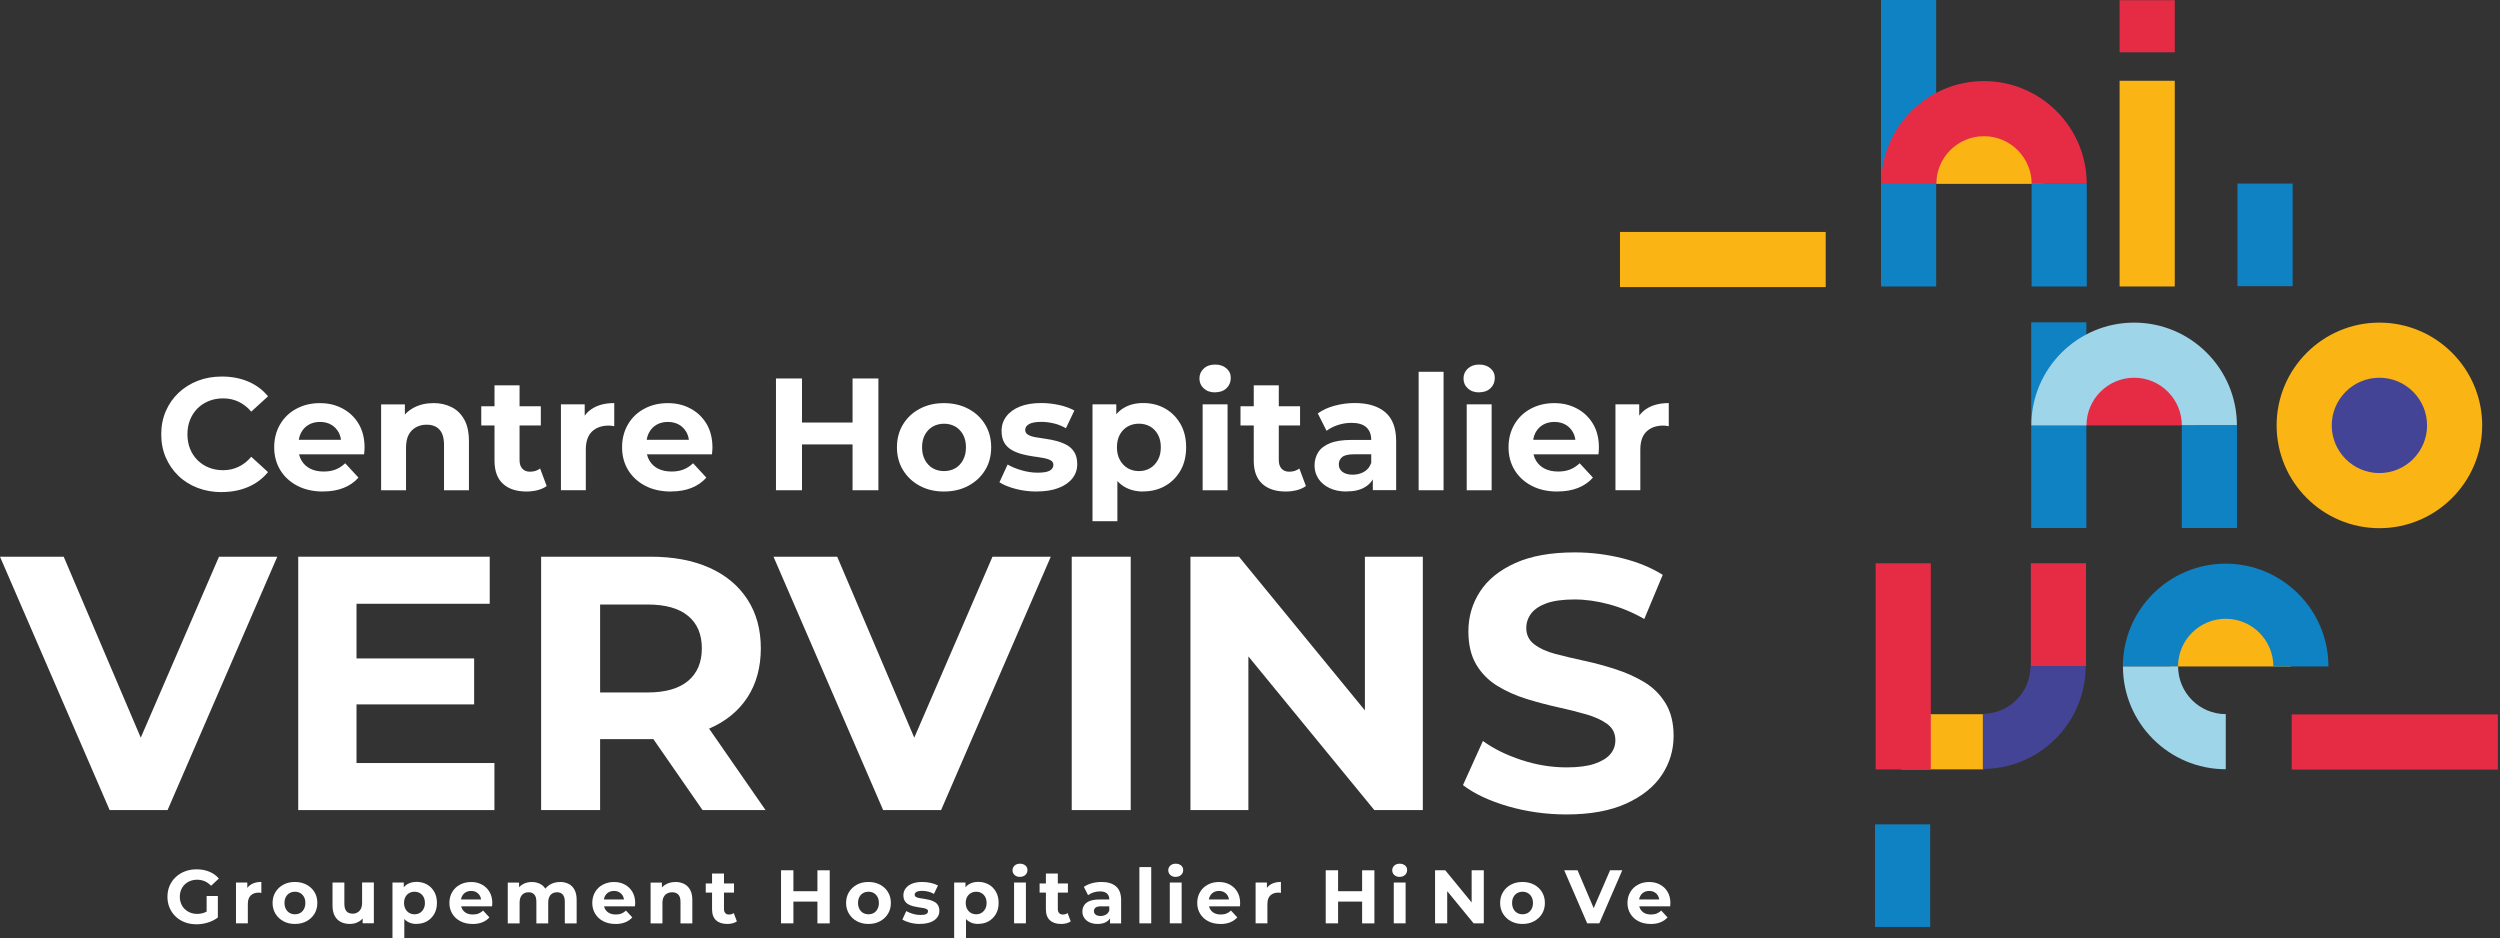
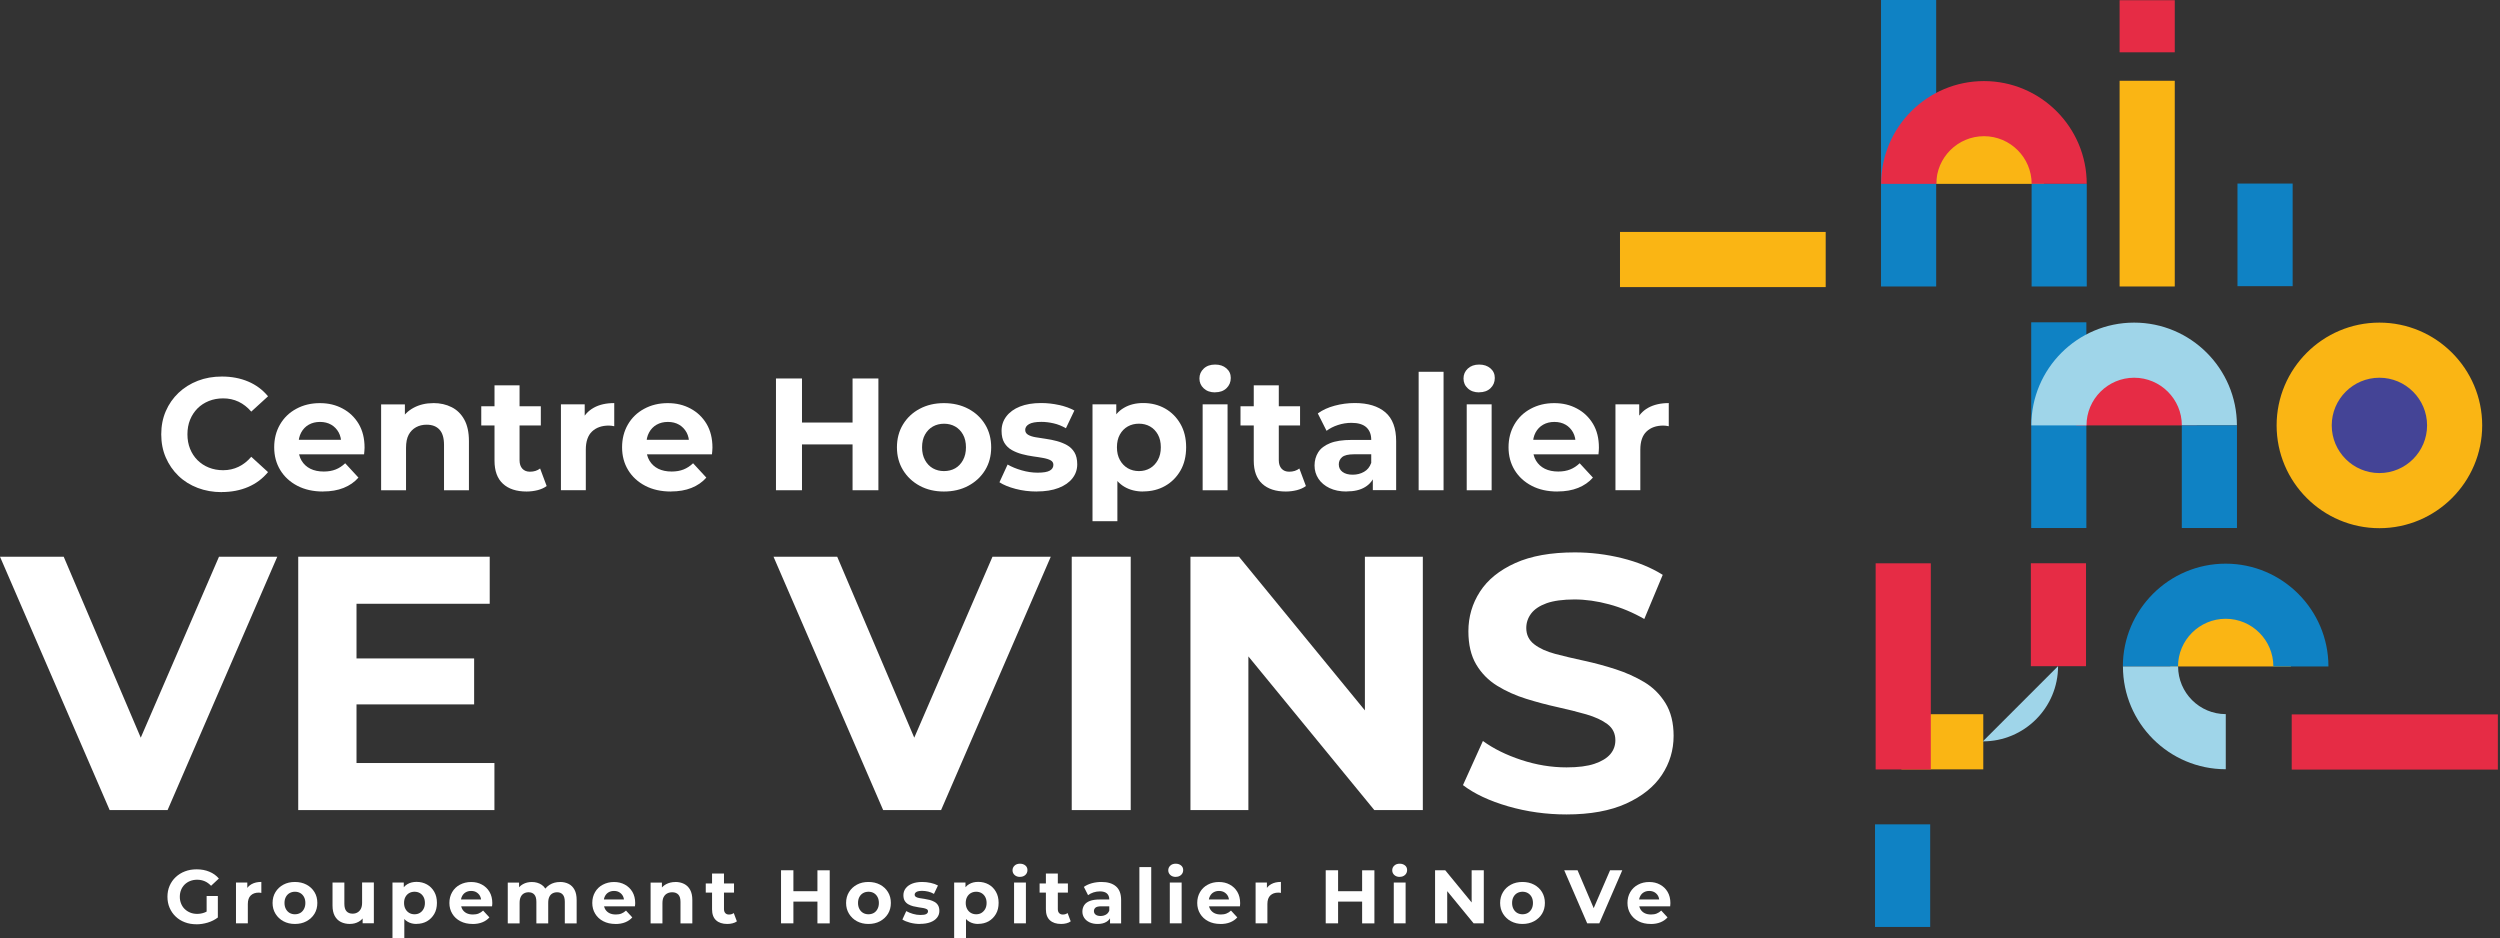
<svg xmlns="http://www.w3.org/2000/svg" width="573" height="215" viewBox="0 0 573 215" fill="none">
  <rect x="0" y="0" width="573" height="215" fill="#333333" stroke="none" />
  <g clip-path="url(#clip0_3232_3448)">
    <path d="M50.819 112.797C48.842 112.797 47.005 112.474 45.31 111.828C43.615 111.183 42.142 110.264 40.901 109.064C39.66 107.873 38.692 106.461 37.996 104.857C37.3 103.252 36.956 101.477 36.956 99.55C36.956 97.623 37.3 95.857 37.996 94.243C38.692 92.629 39.67 91.226 40.922 90.036C42.183 88.845 43.656 87.927 45.351 87.271C47.046 86.615 48.882 86.303 50.859 86.303C53.079 86.303 55.087 86.686 56.893 87.453C58.699 88.22 60.212 89.35 61.433 90.833L57.589 94.344C56.731 93.345 55.763 92.588 54.683 92.074C53.594 91.559 52.423 91.307 51.152 91.307C49.962 91.307 48.862 91.509 47.863 91.912C46.864 92.316 45.996 92.881 45.27 93.607C44.544 94.344 43.968 95.211 43.565 96.21C43.161 97.209 42.96 98.319 42.96 99.54C42.96 100.76 43.161 101.87 43.565 102.869C43.968 103.868 44.533 104.736 45.27 105.472C46.007 106.198 46.864 106.774 47.863 107.167C48.862 107.571 49.962 107.772 51.152 107.772C52.423 107.772 53.594 107.51 54.683 106.985C55.773 106.461 56.741 105.694 57.589 104.695L61.433 108.206C60.212 109.689 58.699 110.829 56.893 111.606C55.087 112.383 53.059 112.777 50.819 112.777V112.797Z" fill="white" />
    <path d="M74.044 112.656C71.794 112.656 69.837 112.222 68.152 111.344C66.468 110.466 65.166 109.266 64.238 107.742C63.31 106.219 62.846 104.473 62.846 102.526C62.846 100.579 63.289 98.833 64.177 97.3C65.065 95.766 66.306 94.556 67.91 93.698C69.504 92.83 71.31 92.397 73.308 92.397C75.306 92.397 76.97 92.81 78.524 93.638C80.078 94.465 81.299 95.635 82.207 97.148C83.105 98.662 83.558 100.478 83.558 102.597C83.558 102.819 83.548 103.071 83.518 103.343C83.488 103.626 83.468 103.888 83.448 104.13H67.456V100.801H80.441L78.211 101.79C78.231 100.76 78.04 99.873 77.626 99.116C77.212 98.359 76.637 97.764 75.911 97.34C75.174 96.916 74.327 96.705 73.348 96.705C72.37 96.705 71.512 96.916 70.765 97.34C70.019 97.764 69.444 98.369 69.03 99.136C68.617 99.903 68.405 100.811 68.405 101.86V102.738C68.405 103.838 68.647 104.786 69.131 105.593C69.615 106.4 70.291 107.016 71.139 107.439C71.996 107.863 73.015 108.075 74.216 108.075C75.245 108.075 76.153 107.914 76.94 107.601C77.727 107.288 78.453 106.814 79.119 106.178L82.156 109.467C81.258 110.496 80.118 111.283 78.756 111.828C77.394 112.373 75.82 112.645 74.034 112.645L74.044 112.656Z" fill="white" />
    <path d="M99.328 92.386C100.892 92.386 102.284 92.699 103.515 93.325C104.746 93.94 105.714 94.899 106.421 96.18C107.127 97.461 107.48 99.106 107.48 101.104V112.373H101.769V101.981C101.769 100.397 101.426 99.227 100.73 98.47C100.034 97.714 99.055 97.34 97.784 97.34C96.876 97.34 96.069 97.532 95.353 97.925C94.636 98.319 94.071 98.894 93.668 99.641C93.264 100.397 93.062 101.396 93.062 102.637V112.373H87.352V92.689H92.8V98.137L91.771 96.493C92.477 95.171 93.486 94.162 94.808 93.456C96.13 92.75 97.623 92.397 99.308 92.397L99.328 92.386Z" fill="white" />
    <path d="M110.305 97.512V93.123H123.956V97.512H110.305ZM120.697 112.656C118.376 112.656 116.57 112.07 115.279 110.88C113.987 109.699 113.342 107.934 113.342 105.593V88.32H119.082V105.482C119.082 106.309 119.294 106.955 119.718 107.419C120.142 107.883 120.727 108.115 121.453 108.115C122.382 108.115 123.159 107.873 123.794 107.379L125.297 111.404C124.732 111.818 124.046 112.131 123.229 112.343C122.412 112.545 121.564 112.656 120.687 112.656H120.697Z" fill="white" />
    <path d="M128.566 112.363V92.679H134.014V98.278L133.248 96.634C133.833 95.242 134.771 94.192 136.062 93.466C137.354 92.74 138.928 92.386 140.784 92.386V97.693C140.562 97.643 140.35 97.613 140.149 97.582C139.937 97.562 139.735 97.542 139.543 97.542C137.929 97.542 136.648 97.996 135.699 98.894C134.751 99.792 134.267 101.184 134.267 103.061V112.353H128.556L128.566 112.363Z" fill="white" />
    <path d="M153.779 112.656C151.529 112.656 149.572 112.222 147.887 111.344C146.202 110.466 144.901 109.266 143.972 107.742C143.044 106.219 142.58 104.473 142.58 102.526C142.58 100.579 143.024 98.833 143.912 97.3C144.8 95.766 146.041 94.556 147.645 93.698C149.239 92.83 151.045 92.397 153.043 92.397C155.04 92.397 156.705 92.81 158.259 93.638C159.812 94.465 161.033 95.635 161.941 97.148C162.839 98.662 163.293 100.478 163.293 102.597C163.293 102.819 163.283 103.071 163.253 103.343C163.222 103.626 163.202 103.888 163.182 104.13H147.191V100.801H160.176L157.946 101.79C157.966 100.76 157.774 99.873 157.361 99.116C156.947 98.359 156.372 97.764 155.646 97.34C154.909 96.916 154.062 96.705 153.083 96.705C152.104 96.705 151.247 96.916 150.5 97.34C149.753 97.764 149.178 98.369 148.765 99.136C148.351 99.903 148.139 100.811 148.139 101.86V102.738C148.139 103.838 148.381 104.786 148.866 105.593C149.35 106.4 150.026 107.016 150.873 107.439C151.731 107.863 152.75 108.075 153.951 108.075C154.98 108.075 155.888 107.914 156.675 107.601C157.462 107.288 158.188 106.814 158.854 106.178L161.891 109.467C160.993 110.496 159.853 111.283 158.491 111.828C157.129 112.373 155.555 112.645 153.769 112.645L153.779 112.656Z" fill="white" />
    <path d="M183.815 112.363H177.852V86.747H183.815V112.363ZM195.851 101.86H183.34V96.846H195.851V101.86ZM195.407 86.747H201.329V112.363H195.407V86.747Z" fill="white" />
    <path d="M216.342 112.656C214.264 112.656 212.417 112.222 210.793 111.344C209.169 110.466 207.897 109.266 206.969 107.742C206.041 106.219 205.577 104.473 205.577 102.526C205.577 100.579 206.041 98.803 206.969 97.28C207.897 95.756 209.169 94.556 210.793 93.698C212.417 92.83 214.264 92.397 216.342 92.397C218.42 92.397 220.307 92.83 221.942 93.698C223.576 94.566 224.857 95.756 225.785 97.28C226.714 98.803 227.178 100.559 227.178 102.526C227.178 104.493 226.714 106.249 225.785 107.762C224.857 109.276 223.576 110.466 221.942 111.344C220.307 112.222 218.441 112.656 216.342 112.656ZM216.342 107.974C217.311 107.974 218.178 107.762 218.925 107.339C219.671 106.915 220.267 106.279 220.721 105.452C221.175 104.625 221.397 103.646 221.397 102.526C221.397 101.406 221.175 100.407 220.721 99.6C220.267 98.793 219.671 98.178 218.925 97.754C218.178 97.33 217.331 97.118 216.382 97.118C215.434 97.118 214.576 97.33 213.82 97.754C213.063 98.178 212.458 98.803 212.014 99.6C211.56 100.407 211.338 101.386 211.338 102.526C211.338 103.666 211.56 104.625 212.014 105.452C212.458 106.279 213.073 106.915 213.82 107.339C214.576 107.762 215.424 107.974 216.352 107.974H216.342Z" fill="white" />
    <path d="M237.6 112.656C235.915 112.656 234.301 112.454 232.767 112.05C231.234 111.647 230.003 111.142 229.074 110.537L230.941 106.471C231.869 107.006 232.949 107.45 234.18 107.803C235.41 108.156 236.621 108.337 237.822 108.337C239.133 108.337 240.072 108.176 240.616 107.863C241.161 107.55 241.434 107.107 241.434 106.542C241.434 106.077 241.222 105.734 240.798 105.502C240.374 105.27 239.809 105.099 239.113 104.968C238.417 104.836 237.64 104.725 236.793 104.604C235.935 104.483 235.088 104.312 234.25 104.09C233.413 103.868 232.626 103.555 231.91 103.152C231.193 102.748 230.618 102.193 230.194 101.487C229.771 100.781 229.559 99.862 229.559 98.743C229.559 97.502 229.922 96.392 230.658 95.433C231.385 94.475 232.424 93.718 233.766 93.183C235.108 92.649 236.732 92.376 238.629 92.376C239.991 92.376 241.363 92.528 242.745 92.83C244.127 93.133 245.288 93.557 246.246 94.091L244.309 98.157C243.381 97.623 242.433 97.239 241.474 97.027C240.505 96.805 239.587 96.695 238.71 96.695C237.388 96.695 236.44 96.866 235.854 97.209C235.269 97.552 234.977 97.986 234.977 98.531C234.977 99.015 235.199 99.388 235.643 99.651C236.076 99.903 236.651 100.095 237.358 100.216C238.064 100.337 238.841 100.458 239.698 100.579C240.556 100.7 241.393 100.871 242.231 101.093C243.058 101.315 243.835 101.628 244.551 102.022C245.268 102.425 245.843 102.98 246.266 103.686C246.69 104.393 246.902 105.311 246.902 106.431C246.902 107.621 246.539 108.691 245.802 109.629C245.066 110.567 244.017 111.304 242.634 111.838C241.262 112.373 239.577 112.645 237.61 112.645L237.6 112.656Z" fill="white" />
    <path d="M250.403 119.456V92.679H255.851V96.705L255.74 102.556L256.103 108.378V119.466H250.393L250.403 119.456ZM262.005 112.656C260.371 112.656 258.928 112.292 257.687 111.556C256.446 110.819 255.478 109.71 254.782 108.206C254.085 106.703 253.742 104.816 253.742 102.516C253.742 100.216 254.075 98.299 254.731 96.805C255.387 95.312 256.345 94.203 257.607 93.476C258.858 92.74 260.331 92.376 262.016 92.376C263.892 92.376 265.567 92.8 267.05 93.638C268.523 94.475 269.693 95.655 270.561 97.169C271.429 98.682 271.863 100.458 271.863 102.506C271.863 104.554 271.429 106.37 270.561 107.863C269.693 109.366 268.523 110.537 267.05 111.374C265.577 112.212 263.892 112.635 262.016 112.635L262.005 112.656ZM261.047 107.974C261.995 107.974 262.843 107.752 263.589 107.318C264.336 106.885 264.931 106.249 265.385 105.432C265.839 104.614 266.061 103.646 266.061 102.516C266.061 101.386 265.839 100.397 265.385 99.59C264.931 98.783 264.336 98.168 263.589 97.744C262.843 97.32 261.995 97.108 261.047 97.108C260.099 97.108 259.241 97.32 258.484 97.744C257.728 98.168 257.122 98.793 256.678 99.59C256.224 100.397 256.002 101.376 256.002 102.516C256.002 103.656 256.224 104.604 256.678 105.432C257.122 106.249 257.738 106.874 258.484 107.318C259.241 107.752 260.099 107.974 261.047 107.974Z" fill="white" />
    <path d="M278.501 89.935C277.422 89.935 276.564 89.632 275.898 89.017C275.232 88.401 274.909 87.655 274.909 86.747C274.909 85.839 275.242 85.092 275.898 84.477C276.554 83.861 277.422 83.558 278.501 83.558C279.581 83.558 280.408 83.841 281.084 84.416C281.76 84.991 282.093 85.728 282.093 86.626C282.093 87.574 281.76 88.361 281.104 88.986C280.448 89.612 279.581 89.915 278.511 89.915L278.501 89.935ZM275.646 112.363V92.679H281.356V112.363H275.646Z" fill="white" />
    <path d="M284.323 97.512V93.123H297.973V97.512H284.323ZM294.715 112.656C292.394 112.656 290.598 112.07 289.297 110.88C288.005 109.699 287.36 107.934 287.36 105.593V88.32H293.1V105.482C293.1 106.309 293.312 106.955 293.736 107.419C294.16 107.883 294.745 108.115 295.471 108.115C296.399 108.115 297.176 107.873 297.812 107.379L299.315 111.404C298.75 111.818 298.064 112.131 297.247 112.343C296.43 112.545 295.582 112.656 294.705 112.656H294.715Z" fill="white" />
    <path d="M308.647 112.656C307.134 112.656 305.833 112.393 304.733 111.869C303.633 111.344 302.786 110.628 302.19 109.73C301.595 108.822 301.292 107.813 301.292 106.693C301.292 105.573 301.585 104.524 302.15 103.636C302.715 102.748 303.633 102.062 304.874 101.568C306.115 101.073 307.75 100.831 309.777 100.831H314.973V104.12H310.363C309.021 104.12 308.103 104.342 307.598 104.786C307.094 105.22 306.852 105.775 306.852 106.431C306.852 107.167 307.134 107.742 307.709 108.166C308.284 108.59 309.051 108.801 310.03 108.801C311.008 108.801 311.876 108.58 312.643 108.136C313.41 107.702 313.954 107.026 314.267 106.128L315.145 108.801C314.731 110.022 313.975 110.971 312.875 111.637C311.775 112.313 310.363 112.635 308.627 112.635L308.647 112.656ZM314.651 112.363V108.519L314.287 107.682V100.801C314.287 99.58 313.914 98.632 313.178 97.946C312.431 97.26 311.291 96.916 309.757 96.916C308.708 96.916 307.679 97.078 306.66 97.411C305.641 97.744 304.773 98.188 304.047 98.743L302.039 94.757C303.109 93.981 304.4 93.385 305.913 92.982C307.427 92.578 308.96 92.376 310.524 92.376C313.521 92.376 315.851 93.083 317.516 94.495C319.17 95.908 319.998 98.117 319.998 101.114V112.343H314.651V112.363Z" fill="white" />
    <path d="M325.153 112.363V85.213H330.864V112.363H325.153Z" fill="white" />
    <path d="M339.016 89.935C337.947 89.935 337.079 89.632 336.423 89.017C335.757 88.411 335.435 87.655 335.435 86.747C335.435 85.839 335.768 85.092 336.423 84.477C337.079 83.871 337.947 83.558 339.016 83.558C340.086 83.558 340.923 83.841 341.599 84.416C342.275 84.991 342.608 85.728 342.608 86.626C342.608 87.574 342.275 88.361 341.619 88.986C340.953 89.612 340.096 89.915 339.016 89.915V89.935ZM336.171 112.363V92.679H341.882V112.363H336.171Z" fill="white" />
    <path d="M356.955 112.656C354.705 112.656 352.748 112.222 351.063 111.344C349.378 110.466 348.076 109.266 347.148 107.742C346.22 106.219 345.756 104.473 345.756 102.526C345.756 100.579 346.2 98.833 347.088 97.3C347.975 95.766 349.216 94.556 350.821 93.698C352.425 92.83 354.221 92.397 356.218 92.397C358.216 92.397 359.881 92.81 361.434 93.638C362.988 94.465 364.209 95.635 365.117 97.148C366.025 98.662 366.469 100.478 366.469 102.597C366.469 102.819 366.459 103.071 366.439 103.343C366.408 103.626 366.388 103.888 366.368 104.13H350.377V100.801H363.361L361.132 101.79C361.152 100.76 360.96 99.873 360.547 99.116C360.133 98.359 359.558 97.764 358.831 97.34C358.095 96.916 357.247 96.705 356.269 96.705C355.29 96.705 354.433 96.916 353.686 97.34C352.939 97.764 352.364 98.369 351.951 99.136C351.537 99.903 351.335 100.811 351.335 101.86V102.738C351.335 103.838 351.577 104.786 352.062 105.593C352.556 106.4 353.222 107.016 354.079 107.439C354.937 107.863 355.956 108.075 357.157 108.075C358.186 108.075 359.094 107.914 359.881 107.601C360.668 107.288 361.394 106.814 362.06 106.178L365.097 109.467C364.199 110.496 363.059 111.283 361.697 111.828C360.335 112.373 358.761 112.645 356.975 112.645L356.955 112.656Z" fill="white" />
    <path d="M370.262 112.363V92.679H375.71V98.278L374.943 96.634C375.529 95.242 376.467 94.192 377.758 93.466C379.05 92.75 380.624 92.386 382.48 92.386V97.693C382.258 97.643 382.046 97.613 381.844 97.582C381.643 97.552 381.441 97.542 381.239 97.542C379.625 97.542 378.343 97.996 377.395 98.894C376.447 99.792 375.962 101.184 375.962 103.061V112.353H370.252L370.262 112.363Z" fill="white" />
    <path d="M45.008 211.842C44.05 211.842 43.162 211.691 42.355 211.378C41.547 211.075 40.841 210.631 40.256 210.066C39.661 209.501 39.207 208.836 38.874 208.069C38.541 207.302 38.379 206.465 38.379 205.546C38.379 204.628 38.541 203.791 38.874 203.024C39.207 202.257 39.671 201.592 40.276 201.027C40.882 200.462 41.588 200.018 42.395 199.715C43.202 199.402 44.1 199.251 45.069 199.251C46.148 199.251 47.117 199.432 47.984 199.796C48.852 200.149 49.578 200.673 50.163 201.359L48.378 203.024C47.924 202.55 47.44 202.197 46.915 201.975C46.39 201.753 45.815 201.632 45.19 201.632C44.604 201.632 44.08 201.733 43.585 201.924C43.091 202.116 42.677 202.389 42.324 202.732C41.971 203.085 41.699 203.488 41.507 203.962C41.315 204.437 41.214 204.961 41.214 205.546C41.214 206.132 41.315 206.626 41.507 207.1C41.699 207.584 41.971 207.998 42.324 208.341C42.677 208.684 43.091 208.957 43.575 209.158C44.06 209.36 44.584 209.461 45.169 209.461C45.755 209.461 46.269 209.37 46.794 209.189C47.318 208.997 47.833 208.694 48.327 208.271L49.921 210.298C49.245 210.813 48.479 211.196 47.611 211.459C46.743 211.721 45.876 211.852 44.998 211.852L45.008 211.842ZM47.359 209.935V205.365H49.931V210.298L47.359 209.935Z" fill="white" />
    <path d="M54.088 211.63V202.277H56.681V204.931L56.318 204.154C56.59 203.488 57.044 202.994 57.66 202.651C58.275 202.308 59.022 202.136 59.9 202.136V204.659C59.799 204.638 59.698 204.618 59.597 204.608C59.496 204.598 59.405 204.588 59.304 204.588C58.538 204.588 57.932 204.8 57.478 205.234C57.024 205.657 56.802 206.323 56.802 207.211V211.63H54.088Z" fill="white" />
    <path d="M67.587 211.772C66.599 211.772 65.721 211.56 64.954 211.146C64.187 210.732 63.582 210.157 63.138 209.431C62.694 208.704 62.472 207.887 62.472 206.959C62.472 206.031 62.694 205.183 63.138 204.467C63.582 203.741 64.187 203.176 64.954 202.762C65.721 202.348 66.599 202.146 67.587 202.146C68.576 202.146 69.474 202.348 70.251 202.762C71.028 203.176 71.633 203.741 72.077 204.467C72.521 205.193 72.733 206.021 72.733 206.959C72.733 207.897 72.511 208.725 72.077 209.441C71.633 210.157 71.028 210.722 70.251 211.146C69.474 211.57 68.586 211.772 67.587 211.772ZM67.587 209.552C68.052 209.552 68.455 209.451 68.818 209.249C69.171 209.047 69.454 208.745 69.666 208.351C69.878 207.958 69.989 207.494 69.989 206.959C69.989 206.424 69.878 205.95 69.666 205.567C69.454 205.183 69.171 204.891 68.818 204.689C68.465 204.487 68.062 204.386 67.608 204.386C67.153 204.386 66.75 204.487 66.387 204.689C66.024 204.891 65.741 205.183 65.529 205.567C65.317 205.95 65.206 206.414 65.206 206.959C65.206 207.504 65.317 207.958 65.529 208.351C65.741 208.745 66.034 209.047 66.387 209.249C66.75 209.451 67.143 209.552 67.587 209.552Z" fill="white" />
    <path d="M80.219 211.771C79.432 211.771 78.736 211.62 78.131 211.317C77.525 211.015 77.061 210.551 76.718 209.925C76.385 209.3 76.214 208.513 76.214 207.564V202.278H78.928V207.141C78.928 207.927 79.089 208.503 79.422 208.866C79.755 209.229 80.219 209.411 80.824 209.411C81.238 209.411 81.611 209.32 81.934 209.128C82.257 208.946 82.519 208.664 82.711 208.301C82.903 207.927 82.993 207.463 82.993 206.908V202.267H85.687V211.62H83.115V209.027L83.589 209.794C83.266 210.44 82.802 210.934 82.197 211.267C81.591 211.6 80.935 211.761 80.219 211.761V211.771Z" fill="white" />
    <path d="M89.955 215V202.278H92.548V204.184L92.498 206.969L92.669 209.733V215H89.955ZM95.464 211.771C94.687 211.771 94.001 211.6 93.416 211.247C92.82 210.904 92.366 210.369 92.033 209.653C91.701 208.936 91.539 208.038 91.539 206.949C91.539 205.859 91.69 204.941 92.013 204.235C92.326 203.529 92.78 202.994 93.375 202.651C93.971 202.298 94.667 202.126 95.474 202.126C96.362 202.126 97.159 202.328 97.865 202.721C98.561 203.115 99.126 203.68 99.53 204.396C99.943 205.113 100.145 205.96 100.145 206.939C100.145 207.917 99.943 208.775 99.53 209.481C99.116 210.187 98.561 210.752 97.865 211.156C97.169 211.549 96.372 211.751 95.474 211.751L95.464 211.771ZM95.01 209.552C95.464 209.552 95.867 209.451 96.22 209.239C96.574 209.027 96.856 208.735 97.068 208.341C97.28 207.958 97.391 207.494 97.391 206.959C97.391 206.424 97.28 205.95 97.068 205.567C96.856 205.183 96.574 204.891 96.22 204.689C95.867 204.487 95.464 204.386 95.01 204.386C94.556 204.386 94.152 204.487 93.789 204.689C93.436 204.891 93.143 205.183 92.931 205.567C92.719 205.95 92.609 206.414 92.609 206.959C92.609 207.504 92.719 207.948 92.931 208.341C93.143 208.735 93.436 209.027 93.789 209.239C94.152 209.451 94.556 209.552 95.01 209.552Z" fill="white" />
    <path d="M108.317 211.771C107.248 211.771 106.32 211.56 105.523 211.146C104.726 210.732 104.1 210.157 103.666 209.431C103.222 208.704 103 207.887 103 206.959C103 206.031 103.212 205.203 103.636 204.477C104.06 203.751 104.645 203.175 105.412 202.772C106.179 202.368 107.026 202.156 107.974 202.156C108.923 202.156 109.72 202.348 110.446 202.742C111.183 203.135 111.768 203.69 112.192 204.406C112.615 205.123 112.837 205.99 112.837 206.999C112.837 207.11 112.837 207.221 112.817 207.352C112.807 207.484 112.797 207.615 112.777 207.726H105.18V206.152H111.344L110.285 206.626C110.295 206.142 110.204 205.718 110.012 205.355C109.821 204.992 109.538 204.719 109.195 204.507C108.852 204.295 108.439 204.205 107.974 204.205C107.51 204.205 107.107 204.305 106.754 204.507C106.401 204.709 106.128 204.992 105.926 205.365C105.725 205.728 105.634 206.162 105.634 206.656V207.07C105.634 207.595 105.755 208.038 105.977 208.422C106.209 208.805 106.532 209.098 106.935 209.3C107.339 209.501 107.823 209.602 108.398 209.602C108.882 209.602 109.316 209.532 109.69 209.38C110.063 209.229 110.406 209.007 110.729 208.704L112.172 210.268C111.748 210.752 111.203 211.126 110.557 211.388C109.912 211.65 109.165 211.782 108.317 211.782V211.771Z" fill="white" />
    <path d="M128.365 202.146C129.101 202.146 129.767 202.298 130.342 202.59C130.917 202.883 131.361 203.337 131.684 203.942C132.007 204.548 132.168 205.325 132.168 206.283V211.64H129.454V206.707C129.454 205.95 129.303 205.395 128.99 205.042C128.677 204.689 128.254 204.507 127.699 204.507C127.295 204.507 126.932 204.598 126.619 204.77C126.306 204.951 126.064 205.214 125.903 205.567C125.731 205.92 125.651 206.374 125.651 206.949V211.64H122.937V206.707C122.937 205.95 122.785 205.395 122.473 205.042C122.16 204.679 121.716 204.507 121.141 204.507C120.747 204.507 120.394 204.598 120.081 204.77C119.769 204.951 119.526 205.214 119.355 205.567C119.183 205.92 119.093 206.374 119.093 206.949V211.64H116.379V202.288H118.972V204.83L118.487 204.104C118.8 203.468 119.254 202.984 119.859 202.651C120.465 202.318 121.141 202.157 121.897 202.157C122.755 202.157 123.512 202.368 124.157 202.802C124.803 203.236 125.237 203.902 125.439 204.79L124.48 204.528C124.793 203.811 125.287 203.236 125.973 202.802C126.66 202.368 127.446 202.157 128.354 202.157L128.365 202.146Z" fill="white" />
    <path d="M141.067 211.771C139.997 211.771 139.069 211.56 138.272 211.146C137.475 210.732 136.849 210.157 136.416 209.431C135.972 208.704 135.75 207.887 135.75 206.959C135.75 206.031 135.962 205.203 136.385 204.477C136.809 203.751 137.394 203.175 138.161 202.772C138.928 202.368 139.775 202.156 140.724 202.156C141.672 202.156 142.469 202.348 143.196 202.742C143.932 203.135 144.517 203.69 144.941 204.406C145.365 205.123 145.587 205.99 145.587 206.999C145.587 207.11 145.587 207.221 145.567 207.352C145.556 207.484 145.546 207.615 145.526 207.726H137.929V206.152H144.093L143.034 206.626C143.044 206.142 142.953 205.718 142.762 205.355C142.57 204.992 142.288 204.719 141.944 204.507C141.601 204.295 141.188 204.205 140.724 204.205C140.26 204.205 139.856 204.305 139.503 204.507C139.15 204.709 138.877 204.992 138.676 205.365C138.474 205.728 138.383 206.162 138.383 206.656V207.07C138.383 207.595 138.504 208.038 138.726 208.422C138.958 208.805 139.281 209.098 139.685 209.3C140.088 209.501 140.572 209.602 141.147 209.602C141.632 209.602 142.066 209.532 142.439 209.38C142.812 209.229 143.155 209.007 143.478 208.704L144.921 210.268C144.497 210.752 143.952 211.126 143.307 211.388C142.661 211.65 141.914 211.782 141.067 211.782V211.771Z" fill="white" />
    <path d="M154.808 202.146C155.545 202.146 156.211 202.298 156.796 202.59C157.381 202.883 157.845 203.337 158.178 203.942C158.511 204.548 158.682 205.325 158.682 206.283V211.64H155.968V206.707C155.968 205.95 155.807 205.395 155.474 205.042C155.141 204.689 154.677 204.507 154.072 204.507C153.648 204.507 153.254 204.598 152.911 204.78C152.568 204.961 152.306 205.234 152.114 205.597C151.923 205.96 151.832 206.434 151.832 207.02V211.64H149.118V202.288H151.711V204.881L151.227 204.104C151.559 203.478 152.044 202.994 152.669 202.661C153.295 202.328 154.011 202.157 154.808 202.157V202.146Z" fill="white" />
    <path d="M161.76 204.578V202.489H168.237V204.578H161.76ZM166.693 211.771C165.594 211.771 164.736 211.489 164.121 210.924C163.505 210.359 163.203 209.522 163.203 208.412V200.209H165.937V208.361C165.937 208.755 166.038 209.068 166.239 209.279C166.441 209.501 166.714 209.612 167.067 209.612C167.511 209.612 167.874 209.501 168.176 209.269L168.893 211.176C168.63 211.378 168.298 211.519 167.914 211.62C167.521 211.721 167.127 211.771 166.703 211.771H166.693Z" fill="white" />
    <path d="M181.847 211.63H179.012V199.463H181.847V211.63ZM187.568 206.646H181.625V204.265H187.568V206.646ZM187.356 199.473H190.171V211.64H187.356V199.473Z" fill="white" />
    <path d="M199.039 211.772C198.05 211.772 197.173 211.56 196.406 211.146C195.639 210.732 195.034 210.157 194.59 209.431C194.146 208.704 193.924 207.887 193.924 206.959C193.924 206.031 194.146 205.183 194.59 204.467C195.034 203.741 195.639 203.176 196.406 202.762C197.173 202.348 198.05 202.146 199.039 202.146C200.028 202.146 200.926 202.348 201.703 202.762C202.479 203.176 203.085 203.741 203.529 204.467C203.973 205.193 204.185 206.021 204.185 206.959C204.185 207.897 203.963 208.725 203.529 209.441C203.085 210.157 202.479 210.722 201.703 211.146C200.926 211.57 200.038 211.772 199.039 211.772ZM199.039 209.552C199.503 209.552 199.907 209.451 200.27 209.249C200.623 209.047 200.906 208.745 201.117 208.351C201.329 207.958 201.44 207.494 201.44 206.959C201.44 206.424 201.329 205.95 201.117 205.567C200.906 205.183 200.623 204.891 200.27 204.689C199.917 204.487 199.513 204.386 199.059 204.386C198.605 204.386 198.202 204.487 197.838 204.689C197.475 204.891 197.193 205.183 196.981 205.567C196.769 205.95 196.658 206.414 196.658 206.959C196.658 207.504 196.769 207.958 196.981 208.351C197.193 208.745 197.485 209.047 197.838 209.249C198.202 209.451 198.595 209.552 199.039 209.552Z" fill="white" />
    <path d="M210.874 211.772C210.077 211.772 209.31 211.671 208.583 211.479C207.857 211.287 207.272 211.045 206.828 210.753L207.716 208.826C208.16 209.078 208.664 209.29 209.249 209.461C209.834 209.633 210.41 209.713 210.975 209.713C211.6 209.713 212.044 209.643 212.306 209.491C212.569 209.34 212.7 209.128 212.7 208.866C212.7 208.644 212.599 208.482 212.397 208.371C212.195 208.261 211.923 208.18 211.6 208.119C211.277 208.059 210.904 207.998 210.5 207.948C210.097 207.887 209.693 207.806 209.29 207.706C208.886 207.605 208.523 207.453 208.18 207.262C207.837 207.07 207.564 206.808 207.363 206.475C207.161 206.142 207.06 205.708 207.06 205.173C207.06 204.588 207.231 204.063 207.585 203.599C207.928 203.145 208.422 202.792 209.058 202.53C209.693 202.278 210.47 202.146 211.368 202.146C212.014 202.146 212.669 202.217 213.315 202.358C213.961 202.5 214.526 202.701 214.98 202.954L214.062 204.881C213.618 204.628 213.174 204.447 212.72 204.346C212.266 204.245 211.822 204.184 211.408 204.184C210.783 204.184 210.329 204.265 210.056 204.427C209.784 204.588 209.643 204.8 209.643 205.052C209.643 205.284 209.754 205.456 209.956 205.587C210.167 205.708 210.44 205.799 210.773 205.849C211.106 205.91 211.479 205.97 211.883 206.021C212.286 206.081 212.69 206.162 213.083 206.263C213.477 206.374 213.84 206.515 214.183 206.707C214.526 206.898 214.798 207.161 215 207.494C215.202 207.837 215.303 208.261 215.303 208.795C215.303 209.36 215.131 209.875 214.778 210.319C214.435 210.763 213.931 211.116 213.275 211.368C212.619 211.62 211.822 211.751 210.884 211.751L210.874 211.772Z" fill="white" />
    <path d="M218.693 215V202.278H221.286V204.184L221.235 206.969L221.407 209.733V215H218.693ZM224.201 211.771C223.424 211.771 222.738 211.6 222.153 211.247C221.558 210.904 221.104 210.369 220.771 209.653C220.438 208.936 220.277 208.038 220.277 206.949C220.277 205.859 220.428 204.941 220.751 204.235C221.064 203.529 221.518 202.994 222.113 202.651C222.708 202.298 223.404 202.126 224.211 202.126C225.099 202.126 225.896 202.328 226.603 202.721C227.309 203.115 227.864 203.68 228.267 204.396C228.681 205.113 228.883 205.96 228.883 206.939C228.883 207.917 228.681 208.775 228.267 209.481C227.854 210.187 227.299 210.752 226.603 211.156C225.906 211.549 225.109 211.751 224.211 211.751L224.201 211.771ZM223.747 209.552C224.201 209.552 224.605 209.451 224.948 209.239C225.291 209.027 225.584 208.735 225.805 208.341C226.017 207.958 226.128 207.494 226.128 206.959C226.128 206.424 226.017 205.95 225.805 205.567C225.594 205.183 225.301 204.891 224.948 204.689C224.595 204.487 224.191 204.386 223.747 204.386C223.303 204.386 222.89 204.487 222.527 204.689C222.173 204.891 221.881 205.183 221.669 205.567C221.457 205.95 221.346 206.414 221.346 206.959C221.346 207.504 221.457 207.948 221.669 208.341C221.881 208.735 222.173 209.027 222.527 209.239C222.89 209.451 223.293 209.552 223.747 209.552Z" fill="white" />
    <path d="M233.776 200.986C233.262 200.986 232.858 200.835 232.545 200.552C232.232 200.26 232.071 199.907 232.071 199.473C232.071 199.039 232.232 198.686 232.545 198.393C232.858 198.101 233.272 197.959 233.776 197.959C234.281 197.959 234.684 198.101 235.007 198.363C235.33 198.625 235.491 198.989 235.491 199.412C235.491 199.866 235.33 200.24 235.017 200.532C234.704 200.825 234.291 200.976 233.776 200.976V200.986ZM232.424 211.63V202.278H235.138V211.63H232.424Z" fill="white" />
    <path d="M238.276 204.578V202.489H244.763V204.578H238.276ZM243.209 211.771C242.11 211.771 241.252 211.489 240.636 210.924C240.021 210.359 239.718 209.522 239.718 208.412V200.209H242.453V208.361C242.453 208.755 242.553 209.068 242.755 209.279C242.957 209.491 243.229 209.612 243.583 209.612C244.016 209.612 244.39 209.501 244.692 209.269L245.409 211.176C245.146 211.378 244.813 211.519 244.43 211.62C244.047 211.721 243.643 211.771 243.219 211.771H243.209Z" fill="white" />
    <path d="M251.573 211.772C250.857 211.772 250.231 211.64 249.717 211.398C249.192 211.146 248.789 210.813 248.506 210.379C248.224 209.945 248.082 209.471 248.082 208.936C248.082 208.402 248.224 207.907 248.486 207.484C248.758 207.06 249.192 206.737 249.777 206.505C250.373 206.273 251.139 206.162 252.108 206.162H254.58V207.726H252.39C251.755 207.726 251.321 207.837 251.079 208.039C250.847 208.25 250.726 208.513 250.726 208.815C250.726 209.158 250.867 209.441 251.129 209.643C251.402 209.845 251.765 209.945 252.239 209.945C252.713 209.945 253.117 209.834 253.48 209.633C253.843 209.431 254.105 209.108 254.257 208.674L254.67 209.945C254.479 210.52 254.116 210.974 253.591 211.287C253.066 211.61 252.4 211.772 251.573 211.772ZM254.418 211.63V209.804L254.247 209.411V206.142C254.247 205.557 254.075 205.113 253.722 204.79C253.369 204.467 252.824 204.306 252.098 204.306C251.603 204.306 251.109 204.386 250.625 204.538C250.14 204.699 249.727 204.911 249.384 205.173L248.425 203.276C248.94 202.903 249.555 202.631 250.272 202.429C250.988 202.237 251.724 202.146 252.461 202.146C253.884 202.146 254.993 202.479 255.78 203.155C256.567 203.831 256.961 204.871 256.961 206.303V211.64H254.418V211.63Z" fill="white" />
    <path d="M261.148 211.63V198.736H263.862V211.63H261.148Z" fill="white" />
    <path d="M269.471 200.986C268.957 200.986 268.553 200.835 268.241 200.552C267.928 200.26 267.766 199.907 267.766 199.473C267.766 199.039 267.928 198.686 268.241 198.393C268.553 198.101 268.967 197.959 269.471 197.959C269.976 197.959 270.379 198.101 270.702 198.363C271.025 198.625 271.187 198.989 271.187 199.412C271.187 199.866 271.025 200.24 270.712 200.532C270.4 200.825 269.986 200.976 269.471 200.976V200.986ZM268.119 211.63V202.278H270.833V211.63H268.119Z" fill="white" />
    <path d="M279.722 211.771C278.653 211.771 277.724 211.56 276.927 211.146C276.13 210.732 275.505 210.157 275.071 209.431C274.627 208.704 274.405 207.887 274.405 206.959C274.405 206.031 274.617 205.203 275.041 204.477C275.464 203.751 276.05 203.175 276.816 202.772C277.573 202.358 278.431 202.156 279.379 202.156C280.327 202.156 281.124 202.348 281.851 202.742C282.587 203.135 283.172 203.69 283.596 204.406C284.02 205.123 284.242 205.99 284.242 206.999C284.242 207.11 284.242 207.221 284.222 207.352C284.202 207.484 284.202 207.615 284.191 207.726H276.594V206.152H282.759L281.699 206.626C281.71 206.142 281.619 205.718 281.427 205.355C281.235 204.992 280.953 204.719 280.61 204.507C280.257 204.305 279.853 204.205 279.389 204.205C278.925 204.205 278.521 204.305 278.168 204.507C277.815 204.709 277.543 204.992 277.341 205.365C277.139 205.728 277.038 206.162 277.038 206.656V207.07C277.038 207.595 277.159 208.038 277.391 208.422C277.623 208.805 277.946 209.098 278.35 209.3C278.753 209.501 279.238 209.602 279.813 209.602C280.297 209.602 280.731 209.532 281.104 209.38C281.478 209.229 281.831 209.007 282.143 208.704L283.586 210.268C283.162 210.752 282.618 211.126 281.972 211.388C281.326 211.65 280.58 211.782 279.732 211.782L279.722 211.771Z" fill="white" />
    <path d="M287.783 211.63V202.277H290.376V204.931L290.013 204.154C290.285 203.488 290.739 202.994 291.345 202.651C291.96 202.308 292.707 202.136 293.585 202.136V204.659C293.474 204.638 293.383 204.618 293.282 204.608C293.181 204.598 293.09 204.588 292.989 204.588C292.222 204.588 291.617 204.8 291.163 205.234C290.709 205.657 290.487 206.323 290.487 207.211V211.63H287.773H287.783Z" fill="white" />
    <path d="M306.69 211.63H303.855V199.463H306.69V211.63ZM312.411 206.646H306.468V204.265H312.411V206.646ZM312.199 199.473H315.014V211.64H312.199V199.473Z" fill="white" />
    <path d="M320.805 200.986C320.29 200.986 319.887 200.835 319.574 200.552C319.261 200.26 319.1 199.907 319.1 199.473C319.1 199.039 319.251 198.686 319.574 198.393C319.887 198.101 320.3 197.959 320.805 197.959C321.309 197.959 321.713 198.101 322.036 198.363C322.359 198.625 322.51 198.989 322.51 199.412C322.51 199.866 322.349 200.24 322.036 200.532C321.723 200.825 321.309 200.976 320.805 200.976V200.986ZM319.453 211.63V202.278H322.167V211.63H319.453Z" fill="white" />
    <path d="M328.917 211.63V199.463H331.247L338.431 208.22H337.301V199.463H340.085V211.63H337.755L330.571 202.873H331.701V211.63H328.917Z" fill="white" />
    <path d="M348.944 211.772C347.965 211.772 347.087 211.56 346.311 211.146C345.534 210.732 344.938 210.157 344.495 209.431C344.051 208.704 343.829 207.887 343.829 206.959C343.829 206.031 344.051 205.183 344.495 204.467C344.928 203.741 345.544 203.176 346.311 202.762C347.077 202.348 347.955 202.146 348.944 202.146C349.933 202.146 350.83 202.348 351.607 202.762C352.384 203.176 352.99 203.741 353.433 204.467C353.867 205.193 354.089 206.021 354.089 206.959C354.089 207.897 353.867 208.725 353.433 209.441C352.99 210.157 352.384 210.722 351.607 211.146C350.83 211.56 349.943 211.772 348.944 211.772ZM348.944 209.552C349.408 209.552 349.822 209.451 350.175 209.249C350.528 209.047 350.81 208.745 351.032 208.351C351.244 207.958 351.355 207.494 351.355 206.959C351.355 206.424 351.244 205.95 351.032 205.567C350.82 205.183 350.528 204.891 350.175 204.689C349.822 204.487 349.418 204.386 348.974 204.386C348.53 204.386 348.116 204.487 347.753 204.689C347.39 204.891 347.108 205.183 346.896 205.567C346.684 205.95 346.573 206.414 346.573 206.959C346.573 207.504 346.684 207.958 346.896 208.351C347.108 208.745 347.4 209.047 347.753 209.249C348.116 209.451 348.51 209.552 348.954 209.552H348.944Z" fill="white" />
    <path d="M363.785 211.63L358.519 199.463H361.576L366.166 210.238H364.37L369.031 199.463H371.826L366.56 211.63H363.775H363.785Z" fill="white" />
    <path d="M378.334 211.771C377.264 211.771 376.336 211.56 375.539 211.146C374.742 210.732 374.116 210.157 373.682 209.431C373.239 208.704 373.017 207.887 373.017 206.959C373.017 206.031 373.228 205.203 373.652 204.477C374.076 203.751 374.661 203.175 375.428 202.772C376.185 202.358 377.042 202.156 377.991 202.156C378.939 202.156 379.736 202.348 380.462 202.742C381.199 203.135 381.784 203.69 382.208 204.406C382.632 205.123 382.854 205.99 382.854 206.999C382.854 207.11 382.854 207.221 382.833 207.352C382.813 207.484 382.813 207.615 382.803 207.726H375.206V206.152H381.37L380.311 206.626C380.321 206.142 380.23 205.718 380.039 205.355C379.847 204.992 379.564 204.719 379.221 204.507C378.868 204.305 378.465 204.205 378.001 204.205C377.537 204.205 377.133 204.305 376.78 204.507C376.427 204.709 376.154 204.992 375.953 205.365C375.751 205.728 375.65 206.162 375.65 206.656V207.07C375.65 207.595 375.771 208.038 376.003 208.422C376.235 208.805 376.558 209.098 376.961 209.3C377.365 209.501 377.849 209.602 378.424 209.602C378.909 209.602 379.342 209.532 379.716 209.38C380.089 209.229 380.442 209.007 380.755 208.704L382.198 210.268C381.774 210.752 381.229 211.126 380.583 211.388C379.938 211.65 379.191 211.782 378.344 211.782L378.334 211.771Z" fill="white" />
    <path d="M25.132 185.671L0 127.598H14.599L36.503 179.032H27.957L50.194 127.598H63.552L38.409 185.671H25.132Z" fill="white" />
    <path d="M81.712 174.885H113.322V185.671H68.354V127.598H112.242V138.383H81.712V174.885ZM80.713 150.914H108.671V161.447H80.713V150.914Z" fill="white" />
-     <path d="M124.026 185.671V127.598H149.168C154.364 127.598 158.844 128.445 162.607 130.13C166.37 131.815 169.266 134.236 171.314 137.394C173.362 140.542 174.381 144.275 174.381 148.593C174.381 152.911 173.352 156.715 171.314 159.832C169.276 162.95 166.36 165.341 162.607 166.965C158.844 168.6 154.364 169.407 149.168 169.407H131.411L137.546 163.606V185.671H124.026ZM137.546 165.099L131.411 158.713H148.422C152.508 158.713 155.615 157.825 157.714 156.059C159.812 154.294 160.862 151.801 160.862 148.593C160.862 145.385 159.812 142.903 157.714 141.168C155.615 139.422 152.518 138.554 148.422 138.554H131.411L137.546 132.168V165.099ZM161.023 185.671L146.424 164.605H160.862L175.461 185.671H161.023Z" fill="white" />
    <path d="M202.419 185.671L177.287 127.598H191.886L213.789 179.032H205.244L227.48 127.598H240.838L215.696 185.671H202.429H202.419Z" fill="white" />
    <path d="M245.641 185.671V127.598H259.16V185.671H245.641Z" fill="white" />
    <path d="M272.851 185.671V127.598H283.97L318.232 169.407H312.835V127.598H326.112V185.671H314.994L280.731 143.861H286.129V185.671H272.851Z" fill="white" />
    <path d="M359.043 186.67C354.402 186.67 349.933 186.044 345.645 184.803C341.357 183.552 337.916 181.938 335.313 179.95L339.884 169.831C342.315 171.607 345.251 173.049 348.672 174.179C352.092 175.309 355.562 175.884 359.043 175.884C361.697 175.884 363.846 175.612 365.47 175.057C367.104 174.502 368.305 173.766 369.082 172.858C369.859 171.939 370.242 170.88 370.242 169.659C370.242 168.116 369.637 166.885 368.416 165.967C367.195 165.059 365.581 164.312 363.563 163.727C361.545 163.152 359.346 162.597 356.965 162.072C354.584 161.548 352.193 160.912 349.791 160.165C347.39 159.419 345.171 158.42 343.153 157.179C341.135 155.928 339.531 154.304 338.34 152.286C337.15 150.268 336.554 147.736 336.554 144.689C336.554 141.369 337.442 138.343 339.208 135.608C340.973 132.874 343.677 130.685 347.299 129.05C350.921 127.416 355.472 126.609 360.94 126.609C364.592 126.609 368.204 127.053 371.766 127.931C375.337 128.818 378.445 130.09 381.098 131.754L376.871 141.874C374.268 140.381 371.594 139.261 368.82 138.514C366.055 137.767 363.402 137.394 360.859 137.394C358.317 137.394 356.077 137.687 354.473 138.262C352.869 138.847 351.688 139.634 350.942 140.623C350.195 141.622 349.822 142.721 349.822 143.942C349.822 145.486 350.427 146.737 351.648 147.675C352.869 148.613 354.473 149.35 356.46 149.874C358.448 150.399 360.668 150.924 363.099 151.448C365.531 151.973 367.942 152.629 370.313 153.396C372.684 154.162 374.873 155.151 376.871 156.342C378.858 157.532 380.473 159.136 381.724 161.154C382.965 163.172 383.59 165.674 383.59 168.661C383.59 171.929 382.692 174.916 380.896 177.62C379.1 180.334 376.376 182.513 372.724 184.178C369.072 185.832 364.511 186.67 359.033 186.67H359.043Z" fill="white" />
    <path d="M478.196 73.873H465.554V121.019H478.196V73.873Z" fill="#0F82C4" />
    <path d="M545.36 110.153C552.347 110.153 558.011 104.489 558.011 97.502C558.011 90.514 552.347 84.85 545.36 84.85C538.372 84.85 532.708 90.514 532.708 97.502C532.708 104.489 538.372 110.153 545.36 110.153Z" fill="#444496" />
    <path d="M468.48 42.142C468.48 42.142 468.48 42.082 468.48 42.052C468.48 34.424 462.295 28.23 454.658 28.23C447.02 28.23 440.836 34.414 440.836 42.052C440.836 42.082 440.836 42.112 440.836 42.142H468.46H468.48Z" fill="#FAB514" />
    <path d="M503.49 97.502C503.49 97.502 503.49 97.441 503.49 97.411C503.49 89.783 497.305 83.589 489.668 83.589C482.03 83.589 475.845 89.773 475.845 97.411C475.845 97.441 475.845 97.471 475.845 97.502H503.47H503.49Z" fill="#E62C45" />
    <path d="M525.08 152.75C525.08 152.75 525.08 152.689 525.08 152.659C525.08 145.032 518.896 138.837 511.258 138.837C503.621 138.837 497.436 145.022 497.436 152.659C497.436 152.689 497.436 152.72 497.436 152.75H525.06H525.08Z" fill="#FAB514" />
    <path d="M443.772 0H431.13V65.66H443.772V0Z" fill="#0F82C4" />
    <path d="M545.359 121.06C532.365 121.06 521.801 110.486 521.801 97.502C521.801 84.517 532.375 73.943 545.359 73.943C558.344 73.943 568.918 84.517 568.918 97.502C568.918 110.486 558.344 121.06 545.359 121.06ZM545.359 86.575C539.336 86.575 534.433 91.478 534.433 97.502C534.433 103.525 539.336 108.428 545.359 108.428C551.383 108.428 556.286 103.525 556.286 97.502C556.286 91.478 551.383 86.575 545.359 86.575Z" fill="#FAB514" />
    <path d="M533.696 152.75H521.054C521.054 146.727 516.151 141.823 510.128 141.823C504.105 141.823 499.201 146.727 499.201 152.75H486.56C486.56 139.755 497.133 129.192 510.118 129.192C523.102 129.192 533.676 139.765 533.676 152.75H533.696Z" fill="#0F82C4" />
    <path d="M510.138 176.308C497.143 176.308 486.58 165.735 486.58 152.75H499.222C499.222 158.773 504.125 163.677 510.148 163.677V176.318L510.138 176.308Z" fill="#9FD5E9" />
    <path d="M454.567 163.697H435.802V176.338H454.567V163.697Z" fill="#FAB514" />
    <path d="M478.115 129.101H465.473V152.689H478.115V129.101Z" fill="#E62C45" />
    <path d="M442.541 129.111H429.899V176.358H442.541V129.111Z" fill="#E62C45" />
    <path d="M572.51 163.747H525.262V176.389H572.51V163.747Z" fill="#E62C45" />
    <path d="M471.709 152.679C471.709 162.203 463.991 169.922 454.467 169.922L471.709 152.679Z" fill="#9FD5E9" />
-     <path d="M454.467 176.248V163.606C460.49 163.606 465.393 158.703 465.393 152.679H478.035C478.035 165.674 467.461 176.237 454.477 176.237L454.467 176.248Z" fill="#444496" />
    <path d="M512.721 97.502H500.08C500.08 91.478 495.176 86.575 489.153 86.575C483.13 86.575 478.226 91.478 478.226 97.502H465.585C465.585 84.507 476.158 73.943 489.143 73.943C502.128 73.943 512.701 84.517 512.701 97.502H512.721Z" fill="#9FD5E9" />
    <path d="M498.455 18.514H485.813V65.66H498.455V18.514Z" fill="#FAB514" />
    <path d="M418.448 53.16H371.301V65.802H418.448V53.16Z" fill="#FAB514" />
    <path d="M498.455 0.05H485.813V11.986H498.455V0.05Z" fill="#E62C45" />
    <path d="M512.711 97.502H500.069V121.019H512.711V97.502Z" fill="#0F82C4" />
    <path d="M525.474 42.072H512.832V65.59H525.474V42.072Z" fill="#0F82C4" />
    <path d="M442.4 188.94H429.758V212.458H442.4V188.94Z" fill="#0F82C4" />
    <path d="M478.297 42.142H465.655C465.655 36.119 460.752 31.216 454.729 31.216C448.705 31.216 443.802 36.119 443.802 42.142H431.16C431.16 29.148 441.734 18.584 454.719 18.584C467.703 18.584 478.277 29.158 478.277 42.142H478.297Z" fill="#E62C45" />
    <path d="M478.286 42.142H465.645V65.66H478.286V42.142Z" fill="#0F82C4" />
  </g>
  <defs>
    <clipPath id="clip0_3232_3448">
      <rect width="572.509" height="215" fill="white" />
    </clipPath>
  </defs>
</svg>